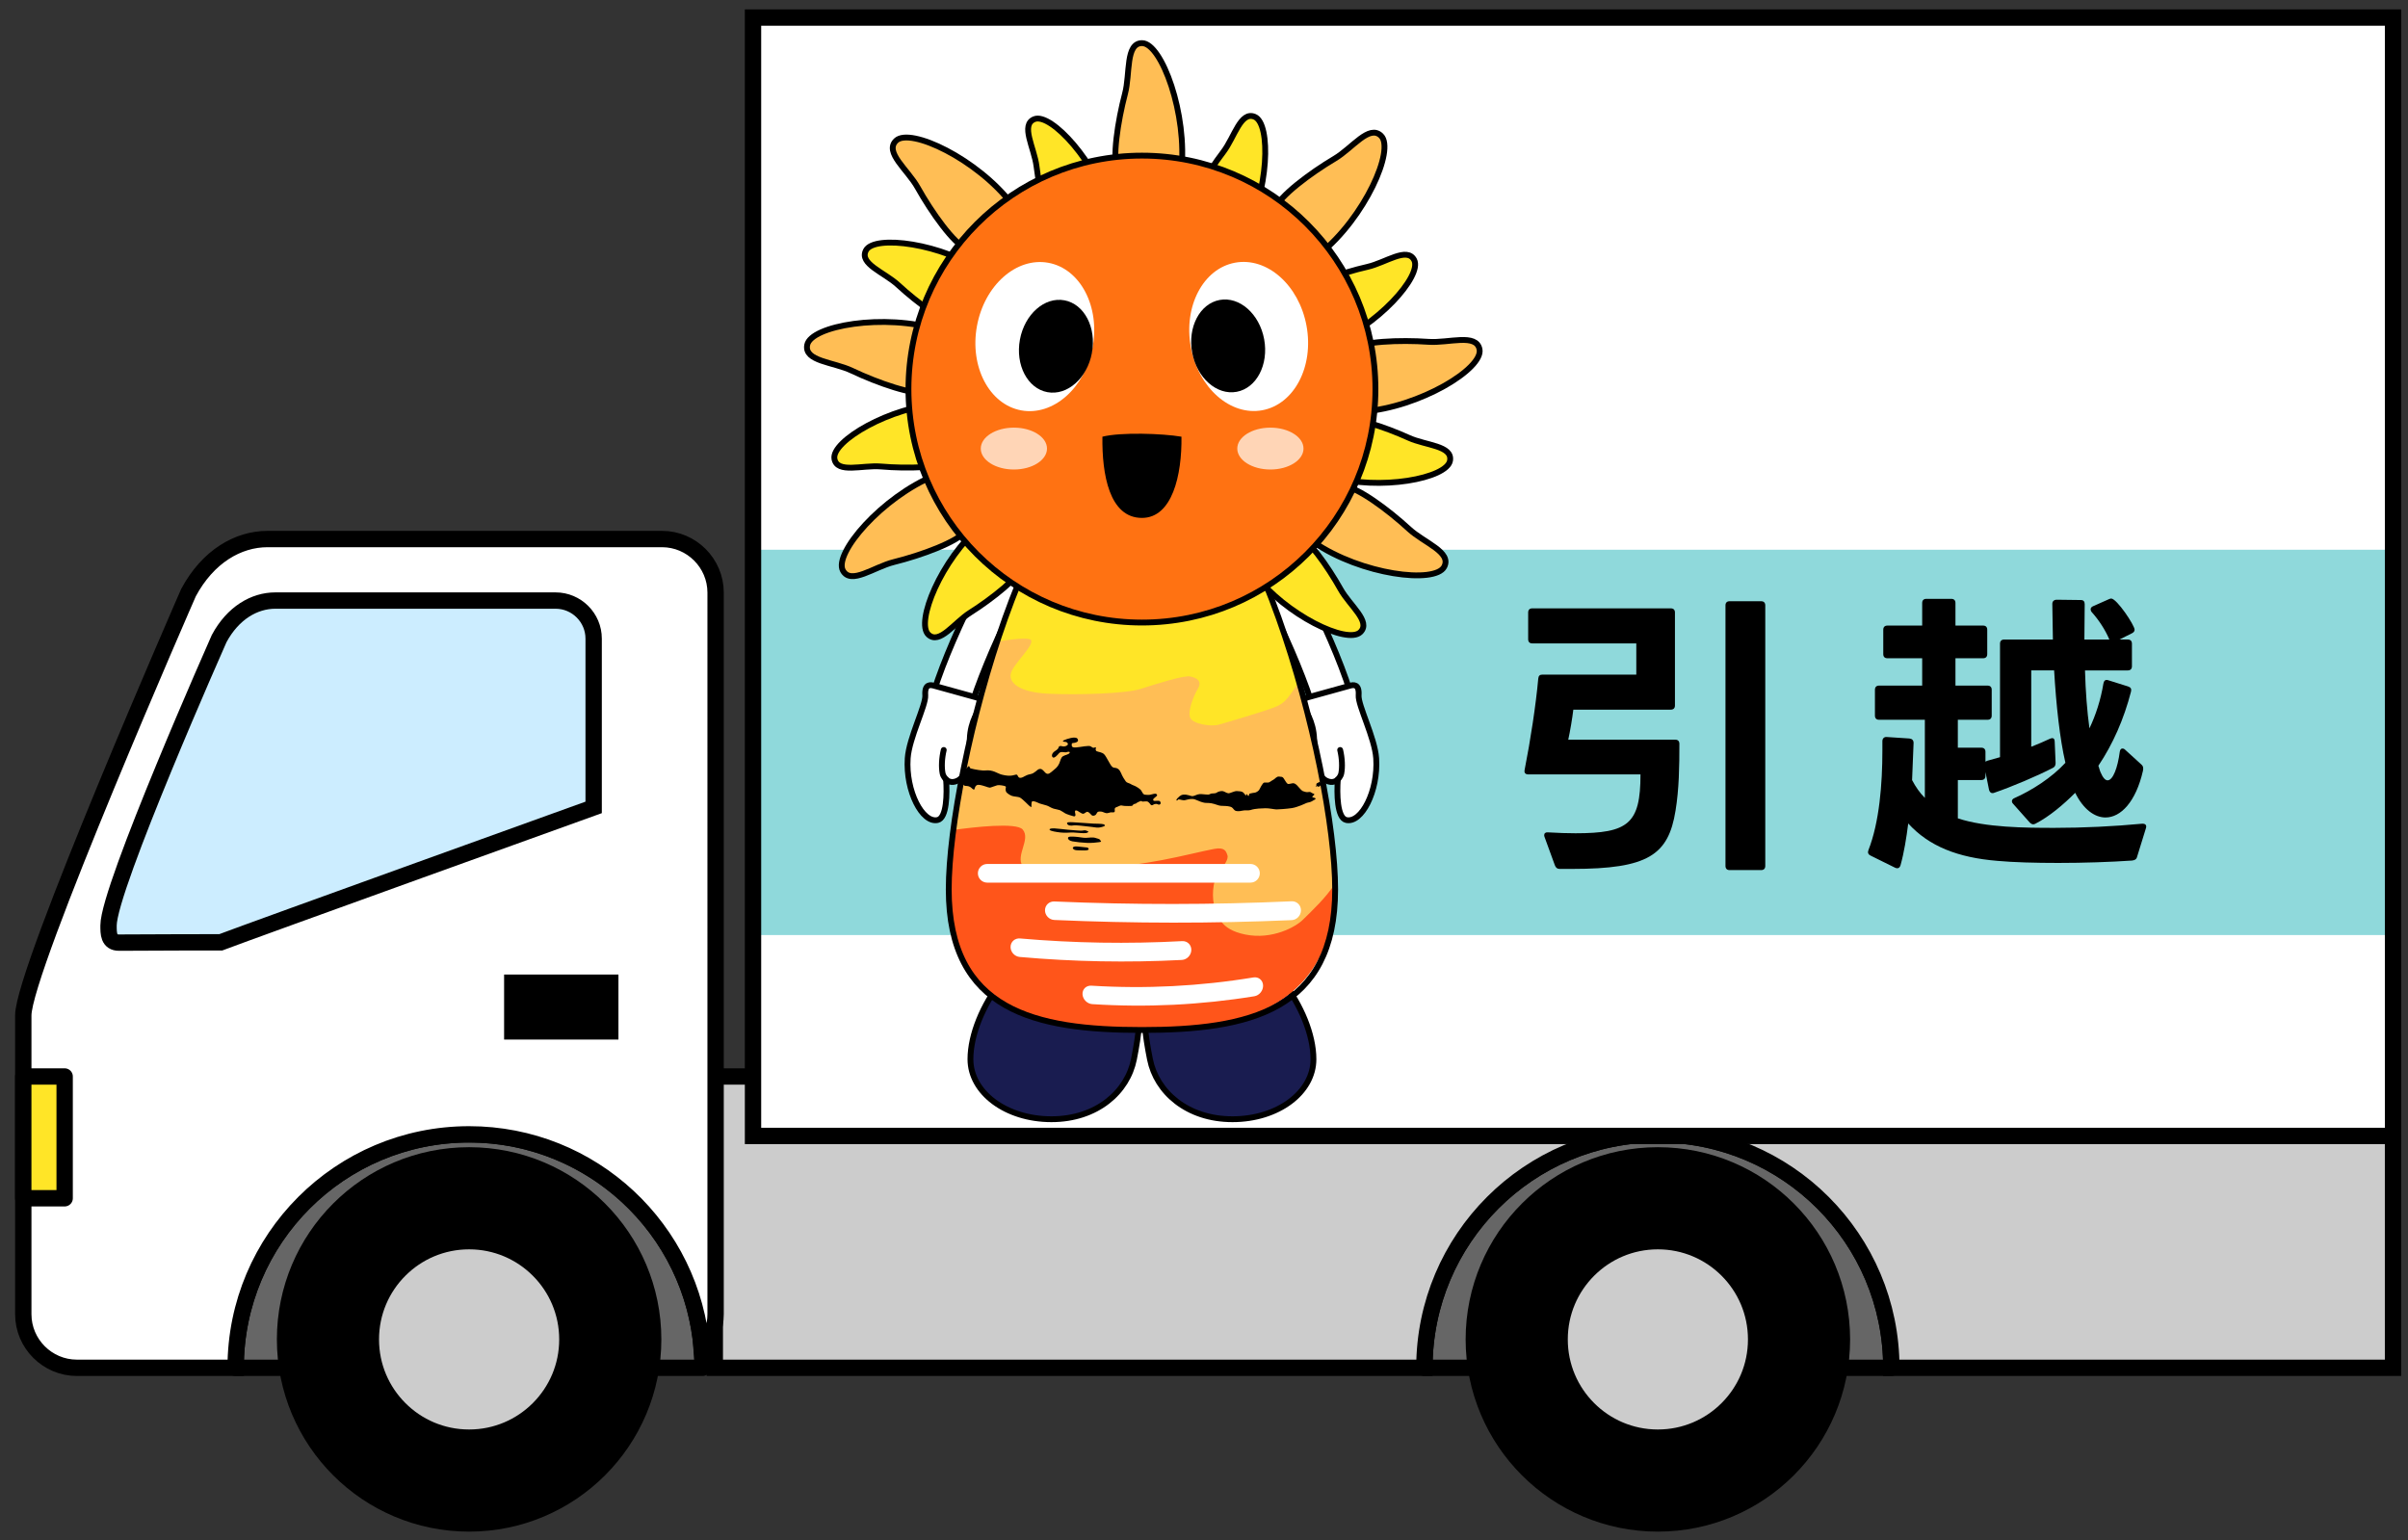
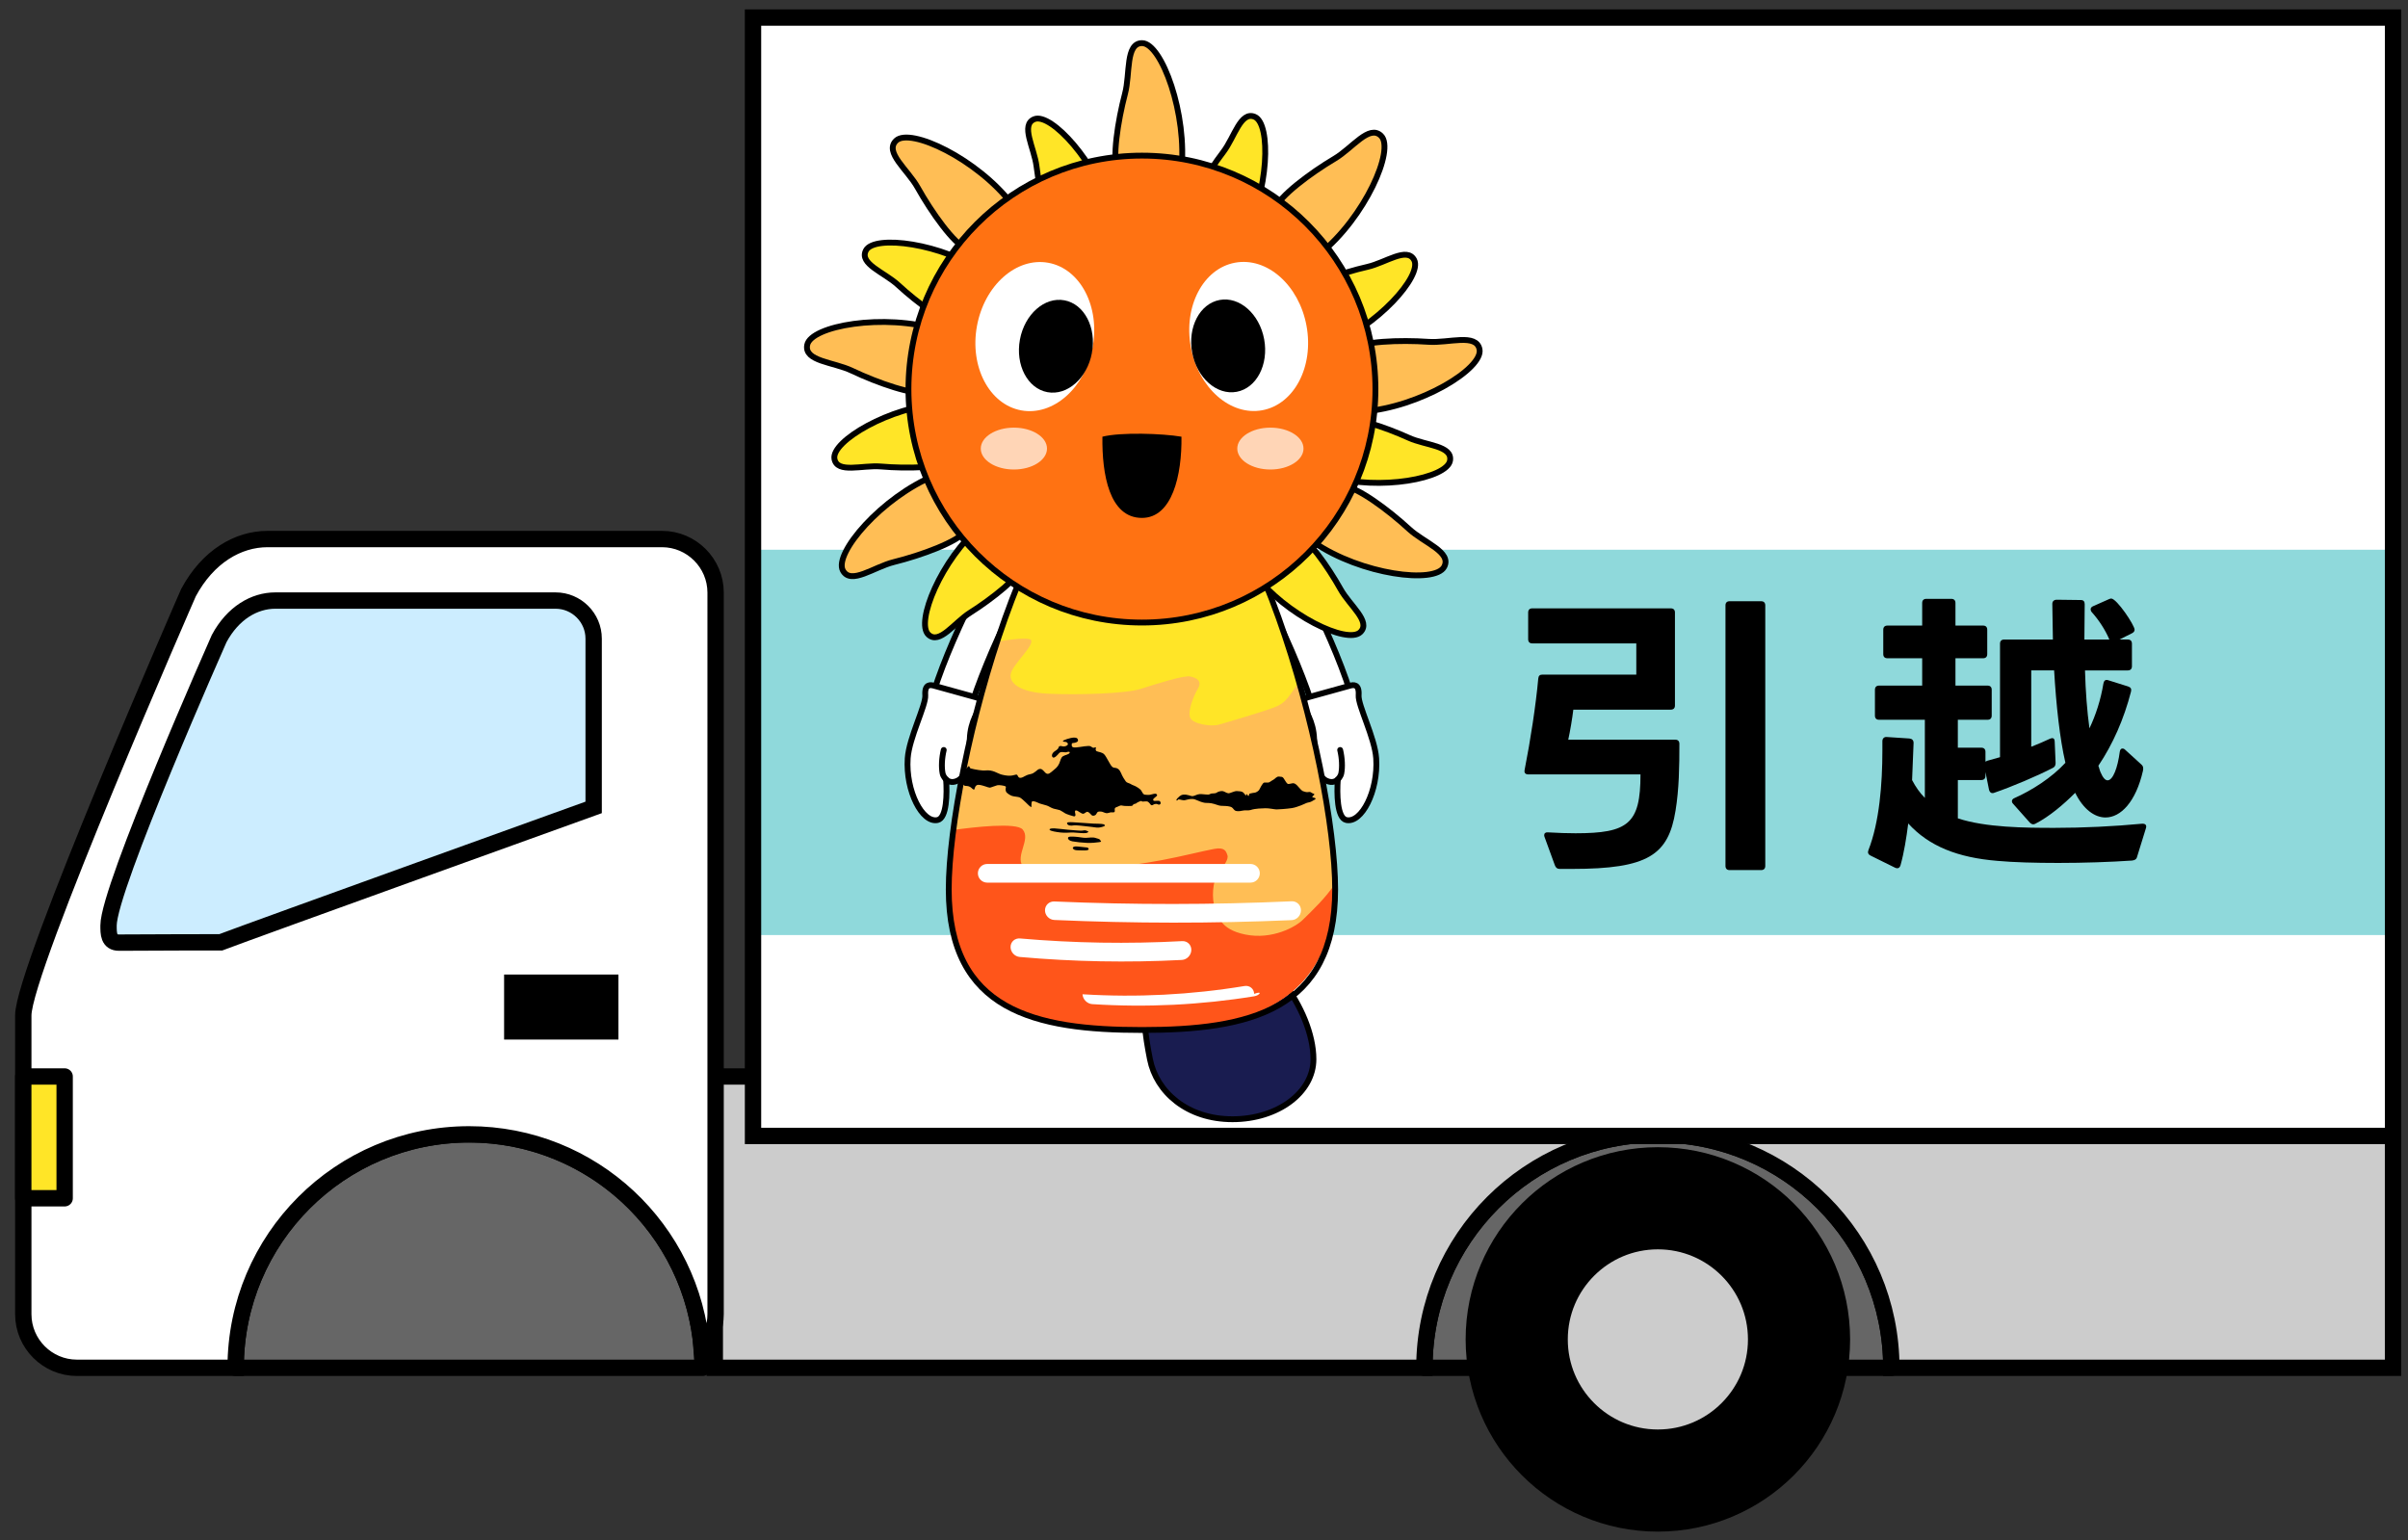
<svg xmlns="http://www.w3.org/2000/svg" version="1.1" x="0px" y="0px" width="161px" height="103px" viewBox="-1.01 -0.628 161 103" enable-background="new -1.01 -0.628 161 103" xml:space="preserve">
  <rect x="-1.01" y="-0.628" width="161" height="103" fill="#333333" stroke="none" />
  <defs>
</defs>
  <path fill="#666666" stroke="#000000" stroke-width="1.093" stroke-linecap="round" stroke-linejoin="round" stroke-miterlimit="10" d="  M14.745,90.833c0-8.621,6.988-15.61,15.61-15.61c8.621,0,15.61,6.989,15.61,15.61H14.745z" />
  <path fill="#666666" stroke="#000000" stroke-width="1.093" stroke-linecap="round" stroke-linejoin="round" stroke-miterlimit="10" d="  M94.226,90.833c0-8.621,6.988-15.61,15.61-15.61s15.61,6.989,15.61,15.61H94.226z" />
  <path fill="#CCCCCC" stroke="#000000" stroke-width="1.093" stroke-miterlimit="10" d="M46.782,71.354v19.479h47.443  c0-8.621,6.988-15.61,15.61-15.61s15.61,6.989,15.61,15.61h33.544V71.354H46.782z" />
-   <circle fill="#CCCCCC" stroke="#000000" stroke-width="6.83" stroke-miterlimit="10" cx="30.355" cy="88.935" r="9.438" />
  <circle fill="#CCCCCC" stroke="#000000" stroke-width="6.83" stroke-miterlimit="10" cx="109.836" cy="88.935" r="9.438" />
  <path fill="#FFFFFF" stroke="#000000" stroke-width="1.093" stroke-miterlimit="10" d="M43.253,35.416H16.878  c-1.971,0-3.988,1.163-5.285,3.582c0,0-11.046,25.228-11.046,28.269c0,3.043,0,19.984,0,19.984c0,1.971,1.612,3.582,3.582,3.582  h10.617c0-8.621,6.988-15.61,15.61-15.61c8.218,0,14.948,6.352,15.56,14.413c0.57-0.635,0.92-1.47,0.92-2.385V38.998  C46.835,37.027,45.224,35.416,43.253,35.416z" />
  <rect x="33.241" y="65.083" stroke="#000000" stroke-width="1.093" stroke-miterlimit="10" width="6.552" height="3.255" />
  <path fill="#CCEDFF" stroke="#000000" stroke-width="1.093" stroke-miterlimit="10" d="M36.138,39.53H17.396  c-1.399,0-2.833,0.826-3.755,2.545c0,0-7.394,16.664-7.394,19.179c0,0.534-0.009,1.156,0.712,1.149c2.159-0.02,6.79-0.02,6.79-0.02  c2.077-0.792,24.933-9.022,24.933-9.022V42.075C38.683,40.675,37.538,39.53,36.138,39.53z" />
  <rect x="0.546" y="71.354" fill="#FFE527" stroke="#000000" stroke-width="1.093" stroke-linecap="round" stroke-linejoin="round" stroke-miterlimit="10" width="2.767" height="8.143" />
  <rect x="49.337" y="0.546" fill="#FFFFFF" width="109.653" height="74.783" />
  <rect x="49.337" y="36.132" fill="#8FD9DB" width="109.653" height="25.764" />
-   <path fill="#191C50" stroke="#000000" stroke-width="0.39" stroke-linecap="round" stroke-linejoin="round" stroke-miterlimit="10" d="  M74.806,70.201c-0.428,2.173-2.47,4.01-5.518,4.01c-3.047,0-5.414-1.796-5.414-4.01c0-3.312,3.347-7.921,6.395-7.921  C76.085,62.28,75.406,67.159,74.806,70.201z" />
  <path fill="#191C50" stroke="#000000" stroke-width="0.39" stroke-linecap="round" stroke-linejoin="round" stroke-miterlimit="10" d="  M75.876,70.201c0.428,2.173,2.471,4.01,5.518,4.01c3.048,0,5.414-1.796,5.414-4.01c0-3.312-3.346-7.921-6.395-7.921  C74.598,62.28,75.276,67.159,75.876,70.201z" />
  <path fill="#FFFFFF" stroke="#000000" stroke-width="0.39" stroke-linecap="round" stroke-linejoin="round" stroke-miterlimit="10" d="  M63.769,47.074l-2.556-0.727c1.042-3.838,4.215-10.02,6.513-13.562l2.311,1.311C67.778,37.486,65.021,42.924,63.769,47.074z" />
  <path fill="#FFFFFF" stroke="#000000" stroke-width="0.39" stroke-linecap="round" stroke-linejoin="round" stroke-miterlimit="10" d="  M64.27,46.008l-2.832-0.784c-0.231-0.064-0.637-0.138-0.584,0.642c0.046,0.674-1.085,2.841-1.175,4.218  c-0.143,2.183,0.979,4.345,2,4.121c0.622-0.137,0.635-1.782,0.568-2.711c0.066,0.059,0.336,0.304,0.787,0.069  c0.646-0.335,0.762-1.59,0.796-2.754c0.037-1.248,0.62-1.95,0.745-2.26C64.665,46.324,64.502,46.072,64.27,46.008z" />
  <path fill="none" stroke="#000000" stroke-width="0.39" stroke-linecap="round" stroke-linejoin="round" stroke-miterlimit="10" d="  M62.089,49.521c-0.133,0.551-0.158,1.154-0.076,1.565c0.046,0.228,0.234,0.407,0.234,0.407" />
  <path fill="#FFFFFF" stroke="#000000" stroke-width="0.39" stroke-linecap="round" stroke-linejoin="round" stroke-miterlimit="10" d="  M86.913,47.074l2.557-0.727c-1.043-3.838-4.215-10.02-6.513-13.562l-2.312,1.311C82.904,37.486,85.661,42.924,86.913,47.074z" />
  <path fill="#FFFFFF" stroke="#000000" stroke-width="0.39" stroke-linecap="round" stroke-linejoin="round" stroke-miterlimit="10" d="  M86.413,46.008l2.832-0.784c0.231-0.064,0.636-0.138,0.584,0.642c-0.047,0.674,1.084,2.841,1.174,4.218  c0.143,2.183-0.979,4.345-1.999,4.121c-0.622-0.137-0.635-1.782-0.569-2.711c-0.065,0.059-0.335,0.304-0.787,0.069  c-0.645-0.335-0.76-1.59-0.795-2.754c-0.038-1.248-0.621-1.95-0.746-2.26C86.017,46.324,86.181,46.072,86.413,46.008z" />
  <path fill="none" stroke="#000000" stroke-width="0.39" stroke-linecap="round" stroke-linejoin="round" stroke-miterlimit="10" d="  M88.594,49.521c0.132,0.551,0.157,1.154,0.075,1.565c-0.046,0.228-0.234,0.407-0.234,0.407" />
  <path fill="#FFBE55" d="M75.341,29.136c7.141,0,12.918,21.06,12.918,29.182c0,8.122-5.777,9.927-12.918,9.927  c-7.14,0-12.918-1.284-12.918-9.407s5.778-30.222,12.918-30.222V29.136z" />
  <path fill="#FF551A" d="M88.259,58.459c-0.059,8.018-5.814,9.804-12.918,9.804c-7.14,0-12.918-1.284-12.918-9.407  c0-0.979,0.09-2.673,0.261-3.981c1.42-0.198,4.271-0.527,4.685-0.034c0.553,0.661-0.498,1.721,0,2.458  c0.723,1.07,8.064-0.185,9.309-0.415s2.811-0.625,3.502-0.75s0.784,0.151,0.876,0.428c0.093,0.276-0.259,0.727-0.599,1.159  c-0.415,0.527-0.461,1.836-0.23,2.344c0.23,0.507,0.266,1.44,2.027,1.797c1.818,0.368,3.383-0.534,3.825-0.968  C86.788,60.196,87.587,59.453,88.259,58.459z" />
  <path fill="#FFFFFF" d="M82.597,58.391H64.996c-0.345,0-0.624-0.279-0.624-0.624l0,0c0-0.345,0.279-0.624,0.624-0.624h17.601  c0.345,0,0.624,0.279,0.624,0.624l0,0C83.221,58.111,82.941,58.391,82.597,58.391z" />
  <path fill="#FFFFFF" d="M85.349,60.899c-5.287,0.228-10.58,0.224-15.867-0.011c-0.345-0.016-0.623-0.306-0.623-0.647l0,0  c0-0.341,0.279-0.604,0.623-0.59c5.287,0.227,10.58,0.224,15.867-0.012c0.345-0.015,0.624,0.253,0.624,0.602l0,0  C85.973,60.589,85.693,60.885,85.349,60.899z" />
  <path fill="#FFFFFF" d="M78.007,63.561c-3.613,0.188-7.234,0.121-10.838-0.2c-0.344-0.03-0.618-0.334-0.612-0.676l0,0  c0.006-0.341,0.29-0.591,0.634-0.561c3.604,0.314,7.226,0.373,10.838,0.178c0.346-0.019,0.619,0.246,0.613,0.594l0,0  C78.636,63.243,78.352,63.543,78.007,63.561z" />
-   <path fill="#FFFFFF" d="M82.854,65.989c-3.579,0.582-7.212,0.76-10.83,0.527c-0.346-0.021-0.639-0.32-0.656-0.66l0,0  c-0.018-0.342,0.249-0.596,0.594-0.574c3.619,0.224,7.252,0.039,10.829-0.551c0.341-0.057,0.632,0.176,0.649,0.523l0,0  C83.458,65.603,83.195,65.934,82.854,65.989z" />
+   <path fill="#FFFFFF" d="M82.854,65.989c-3.579,0.582-7.212,0.76-10.83,0.527c-0.346-0.021-0.639-0.32-0.656-0.66l0,0  c3.619,0.224,7.252,0.039,10.829-0.551c0.341-0.057,0.632,0.176,0.649,0.523l0,0  C83.458,65.603,83.195,65.934,82.854,65.989z" />
  <path d="M63.589,50.745c0.087,0.014,0.072-0.133,0.168-0.135c0.086-0.003,0.041,0.118,0.142,0.146  c0.304,0.083,0.783,0.156,0.962,0.135c0.525-0.062,0.801,0.198,1.098,0.276c0.67,0.177,0.891-0.016,0.998,0  c0.106,0.015,0.074,0.246,0.285,0.215c0.21-0.031,0.282-0.178,0.645-0.246c0.289-0.054,0.432-0.299,0.578-0.338  c0.176-0.046,0.252,0.069,0.404,0.23c0.131,0.138,0.252,0.107,0.42-0.039c0.217-0.189,0.398-0.283,0.533-0.591  c0.072-0.166,0.091-0.369,0.243-0.461s0.384-0.106,0.444-0.229c0,0,0.066-0.124-0.254-0.032c-0.067,0.02-0.341-0.081-0.455,0.057  s-0.303,0.343-0.406,0.289c-0.103-0.054-0.117-0.272,0.139-0.431c0.322-0.2,0.189-0.275,0.297-0.322  c0.105-0.046,0.137,0.016,0.273,0.016s0.269-0.062,0.289-0.154c0.01-0.04-0.052-0.114-0.102-0.136  c-0.064-0.029-0.207-0.013-0.232-0.056c-0.047-0.077,0.541-0.24,0.686-0.246s0.289,0,0.32,0.153  c0.018,0.091-0.031,0.124-0.131,0.169c-0.105,0.049-0.281,0.024-0.281,0.084c0,0.115-0.068,0.276,0.274,0.253  c0.343-0.023,0.862-0.16,0.999-0.068s0.155,0.114,0.27,0.068c0.115-0.046,0.057,0.077,0.057,0.077s-0.035,0.13,0.068,0.177  c0.123,0.054,0.359,0.061,0.498,0.207c0.16,0.169,0.395,0.714,0.531,0.83s0.204,0.023,0.388,0.139  c0.184,0.115,0.229,0.397,0.366,0.602c0.138,0.205,0.16,0.297,0.32,0.343c0.16,0.046,0.211,0.115,0.356,0.162  c0.146,0.046,0.443,0.23,0.513,0.345c0.068,0.115,0.128,0.27,0.251,0.277c0.13,0.007,0.236,0.031,0.358,0  c0.121-0.031,0.32-0.084,0.373-0.062s0.092,0.069,0.076,0.123c-0.016,0.054-0.267,0.184-0.26,0.276  c0.008,0.092,0.084,0.077,0.16,0.077s0.268-0.031,0.305,0.039c0.039,0.069,0.062,0.138,0,0.184c-0.061,0.046-0.113,0.031-0.167,0  s-0.16-0.023-0.214-0.007c-0.053,0.015-0.113,0.077-0.175,0.077s-0.099-0.077-0.145-0.131c-0.046-0.054-0.099-0.107-0.16-0.123  c-0.062-0.016-0.259,0.008-0.313,0.008s-0.046-0.054-0.106-0.039c-0.061,0.015-0.198,0.069-0.252,0.107  c-0.053,0.039-0.091,0.077-0.137,0.077s-0.108,0.039-0.108,0.039c-0.067,0.054-0.052,0.1-0.136,0.107  c-0.084,0.008-0.297,0.008-0.457,0c-0.16-0.007-0.229-0.073-0.373,0.006s-0.252,0.079-0.282,0.156  c-0.03,0.077,0.022,0.184-0.022,0.238c-0.046,0.054-0.206,0.016-0.274,0.031c-0.069,0.016-0.13,0.046-0.229,0.054  c-0.099,0.008-0.229-0.069-0.313-0.092c-0.084-0.023-0.243-0.031-0.305,0.007c-0.062,0.039-0.092,0.177-0.168,0.215  c-0.076,0.038-0.167,0.069-0.243,0c-0.076-0.069-0.176-0.208-0.275-0.223c-0.098-0.016-0.189,0.138-0.305,0.13  c-0.113-0.008-0.357-0.208-0.41-0.215c-0.055-0.008-0.115-0.023-0.123,0.054c-0.008,0.077,0.039,0.184,0.031,0.253  c-0.008,0.069-0.039,0.092-0.123,0.077c-0.083-0.015-0.464-0.138-0.556-0.192c-0.091-0.054-0.282-0.185-0.358-0.215  s-0.297-0.069-0.411-0.1s-0.297-0.131-0.381-0.177c-0.083-0.046-0.435-0.123-0.556-0.169c-0.123-0.046-0.29-0.138-0.389-0.146  c-0.1-0.008-0.107-0.023-0.138,0.031s-0.03,0.215-0.03,0.261c0,0.046,0.03,0.107-0.046,0.077s-0.235-0.208-0.343-0.307  c-0.106-0.1-0.289-0.276-0.396-0.323c-0.106-0.046-0.373-0.054-0.51-0.1c-0.138-0.046-0.366-0.192-0.404-0.292  s-0.03-0.192-0.016-0.253c0.016-0.062,0.023-0.084-0.068-0.115s-0.373-0.084-0.502-0.054c-0.131,0.031-0.436,0.161-0.496,0.161  s-0.19-0.046-0.297-0.084c-0.107-0.039-0.343-0.107-0.473-0.107c-0.129,0-0.205,0.107-0.221,0.177  c-0.016,0.069-0.053,0.138-0.053,0.138c-0.084,0.023-0.15-0.101-0.273-0.173c-0.123-0.073-0.268-0.065-0.337-0.073  c-0.068-0.007-0.13-0.084-0.198-0.184c-0.068-0.1-0.183-0.376-0.106-0.507C63.291,51.098,63.443,50.722,63.589,50.745z" />
  <path d="M70.337,54.444c-0.043-0.121,0.213-0.092,0.365-0.092s1.28,0.092,1.382,0.092s0.589,0.01,0.681,0.041  s0.143,0.092,0.051,0.133s-0.325,0.113-0.498,0.092s-0.528-0.072-0.67-0.082c-0.143-0.01-0.732-0.097-0.885-0.064  S70.388,54.587,70.337,54.444z" />
  <path d="M69.168,54.854c-0.038-0.088,0.183-0.092,0.315-0.092c0.132,0,0.762,0.082,0.914,0.092c0.152,0.01,0.782,0.072,0.914,0.062  c0.133-0.01,0.224-0.049,0.325,0.001c0.102,0.05,0.173,0.06,0.091,0.111c-0.08,0.051-0.152,0.062-0.416,0.051  s-0.568-0.051-0.69-0.041s-0.463,0.031-0.729,0C69.626,55.007,69.208,54.946,69.168,54.854z" />
  <path d="M70.397,55.396c0.012-0.116,0.325-0.082,0.518-0.072c0.193,0.01,0.512,0.082,0.683,0.072s0.486-0.049,0.618,0.001  s0.295,0.061,0.336,0.153c0.04,0.092,0.131,0.102-0.062,0.133c-0.193,0.031-0.519,0.062-0.813,0.051  c-0.294-0.01-0.781-0.062-0.984-0.103C70.489,55.591,70.388,55.499,70.397,55.396z" />
  <path d="M70.732,56.113c-0.054-0.096,0.071-0.133,0.173-0.143s0.691,0.072,0.762,0.072c0.071,0,0.143,0.092,0.097,0.143  s-0.208,0.062-0.442,0.051C71.089,56.226,70.813,56.257,70.732,56.113z" />
  <path d="M77.669,52.9c-0.065-0.005,0.016-0.131,0.059-0.162c0.055-0.038,0.158-0.205,0.373-0.229  c0.277-0.032,0.525,0.111,0.617,0.101s0.203-0.061,0.346-0.113c0.142-0.051,0.426-0.01,0.549,0c0.121,0.011,0.192,0.021,0.273-0.025  c0.082-0.046,0.143-0.046,0.213-0.046c0.072,0,0.193-0.01,0.255-0.062c0.061-0.051,0.264-0.113,0.386-0.092s0.254,0.133,0.376,0.144  s0.386-0.151,0.569-0.147c0.183,0.004,0.305,0.024,0.386,0.065s0.224,0.254,0.224,0.254s0.01-0.141,0.061-0.11  s0.082,0.16,0.122,0.11s-0.011-0.141,0.122-0.162c0.132-0.021,0.203-0.051,0.284-0.051s0.265-0.123,0.295-0.185  c0.03-0.061,0.091-0.174,0.142-0.266s0.143-0.226,0.203-0.226c0.062,0,0.143,0,0.25,0c0.105,0,0.238-0.133,0.35-0.184  s0.214-0.235,0.387-0.215c0.172,0.021,0.219-0.001,0.301,0.111c0.081,0.112,0.191,0.334,0.273,0.375  c0.08,0.041,0.303-0.057,0.398-0.041c0.119,0.021,0.242,0.147,0.307,0.23c0.083,0.106,0.236,0.261,0.297,0.292  c0.062,0.03,0.244,0.084,0.326,0.074c0.08-0.01,0.178-0.036,0.251,0.028c0.086,0.075,0.19,0.06,0.203,0.118  c0.011,0.046-0.147,0.125-0.135,0.179s0.219,0.03,0.219,0.12c0,0.041-0.076,0.056-0.257,0.171c-0.1,0.064-0.285,0.076-0.371,0.117  c-0.064,0.031-0.576,0.275-0.959,0.334c-0.342,0.053-0.904,0.088-1.026,0.088s-0.528-0.088-0.742-0.078  c-0.213,0.01-0.657,0.005-1.003,0.121c-0.135,0.044-0.351-0.008-0.554,0.043s-0.417,0.04-0.487-0.018  c-0.139-0.113-0.115-0.2-0.33-0.256c-0.172-0.045-0.341-0.043-0.605-0.054c-0.152-0.006-0.367-0.119-0.627-0.167  c-0.187-0.035-0.365-0.014-0.473-0.036c-0.393-0.079-0.573-0.251-0.805-0.253c-0.226-0.002-0.316,0.042-0.486,0.078  c-0.17,0.036-0.328-0.059-0.453-0.049C77.73,52.832,77.735,52.905,77.669,52.9z" />
-   <path d="M86.949,51.95c-0.014-0.018,0.04-0.015,0.051-0.038c0.01-0.023,0.003-0.084,0-0.105s0.054-0.08,0.102-0.09  s0.071-0.054,0.097-0.056s0.106,0.049,0.117,0.082c0.01,0.033,0,0.097-0.031,0.136c-0.03,0.038-0.086,0.097-0.132,0.1  s-0.066-0.046-0.102-0.041C87.015,51.943,86.972,51.981,86.949,51.95z" />
  <path d="M87.503,52.578c-0.035-0.036-0.082-0.069-0.074-0.089s0.035,0,0.037-0.018s-0.021-0.074-0.021-0.113  s0.008-0.074,0.033-0.072c0.025,0.003,0.045-0.054,0.076-0.059c0.03-0.005,0.041,0.043,0.041,0.1s-0.014,0.09-0.028,0.121  c-0.016,0.031-0.011,0.059-0.021,0.092C87.536,52.573,87.503,52.578,87.503,52.578z" />
  <path fill="#FFE527" d="M85.815,44.935c-0.162,0.329-0.184,0.352-0.291,0.502c-0.49,0.691-0.645,0.968-1.359,1.244  c-0.717,0.277-3.202,1.014-3.709,1.152c-0.508,0.138-1.705-0.046-1.886-0.461c-0.181-0.415,0.181-1.382,0.503-1.936  c0.322-0.553-0.092-0.737-0.503-0.83s-2.308,0.507-3.315,0.83s-4.246,0.415-6.176,0.323c-1.929-0.092-2.68-0.737-2.494-1.383  c0.184-0.645,1.566-1.843,1.336-2.212c-0.109-0.174-1.256-0.055-2.184,0.097c2.475-7.183,5.696-13.646,9.604-13.646  C79.671,28.616,83.657,37.182,85.815,44.935z" />
  <path fill="none" stroke="#000000" stroke-width="0.39" stroke-miterlimit="10" d="M75.341,28.616  c7.141,0,12.918,22.1,12.918,30.222s-5.777,9.407-12.918,9.407c-7.14,0-12.918-1.284-12.918-9.407S68.201,28.616,75.341,28.616  L75.341,28.616z" />
  <path fill="#FFBE55" stroke="#000000" stroke-width="0.39" stroke-linecap="round" stroke-linejoin="round" stroke-miterlimit="10" d="  M97.913,22.735c-0.209-1.094-2.045-0.412-3.405-0.506c-1.926-0.134-4.487-0.034-5.214,0.494l0.798,4.173  C93.914,26.612,98.157,24.021,97.913,22.735z" />
  <path fill="#FFBE55" stroke="#000000" stroke-width="0.39" stroke-linecap="round" stroke-linejoin="round" stroke-miterlimit="10" d="  M52.959,22.441c-0.206,1.094,1.751,1.13,2.983,1.716c1.744,0.829,4.164,1.672,5.033,1.445l0.783-4.176  C58.097,20.295,53.202,21.155,52.959,22.441z" />
  <path fill="#FFBE55" stroke="#000000" stroke-width="0.39" stroke-linecap="round" stroke-linejoin="round" stroke-miterlimit="10" d="  M95.55,37.274c0.521-0.984-1.34-1.598-2.344-2.521c-1.42-1.307-3.484-2.828-4.381-2.869l-1.982,3.758  C90.007,37.806,94.938,38.431,95.55,37.274z" />
  <path fill="#FFBE55" stroke="#000000" stroke-width="0.39" stroke-linecap="round" stroke-linejoin="round" stroke-miterlimit="10" d="  M58.901,8.779c-0.801,0.773,0.775,1.936,1.441,3.126c0.942,1.685,2.429,3.773,3.269,4.092l3.056-2.953  C64.335,10.001,59.844,7.87,58.901,8.779z" />
  <path fill="#FFBE55" stroke="#000000" stroke-width="0.39" stroke-linecap="round" stroke-linejoin="round" stroke-miterlimit="10" d="  M91.328,8.452c-0.794-0.782-1.915,0.823-3.089,1.52c-1.66,0.985-3.71,2.524-4.007,3.371l3.029,2.979  C90.244,13.914,92.261,9.371,91.328,8.452z" />
  <path fill="#FFBE55" stroke="#000000" stroke-width="0.39" stroke-linecap="round" stroke-linejoin="round" stroke-miterlimit="10" d="  M55.348,37.526c0.535,0.977,2.071-0.238,3.396-0.568c1.873-0.466,4.278-1.352,4.807-2.078l-2.047-3.724  C57.955,32.606,54.719,36.378,55.348,37.526z" />
  <path fill="#FFBE55" stroke="#000000" stroke-width="0.39" stroke-linecap="round" stroke-linejoin="round" stroke-miterlimit="10" d="  M75.349,2.256c-1.113-0.001-0.789,2.051-1.137,3.37c-0.493,1.867-0.876,4.401-0.493,5.214h4.249  C78.405,7.032,76.657,2.257,75.349,2.256z" />
  <path fill="#FFE527" stroke="#000000" stroke-width="0.39" stroke-linecap="round" stroke-linejoin="round" stroke-miterlimit="10" d="  M68.149,7.339c-0.947,0.379-0.012,1.91,0.143,3.15c0.217,1.755,0.757,4.04,1.359,4.6l3.611-1.449  C72.337,10.253,69.263,6.894,68.149,7.339z" />
  <path fill="#FFE527" stroke="#000000" stroke-width="0.39" stroke-linecap="round" stroke-linejoin="round" stroke-miterlimit="10" d="  M89.944,41.643c0.734-0.708-0.709-1.773-1.318-2.864c-0.863-1.544-2.224-3.457-2.992-3.749l-2.8,2.704  C84.969,40.522,89.081,42.476,89.944,41.643z" />
  <path fill="#FFE527" stroke="#000000" stroke-width="0.39" stroke-linecap="round" stroke-linejoin="round" stroke-miterlimit="10" d="  M56.89,16.113c-0.478,0.901,1.225,1.465,2.144,2.313c1.3,1.199,3.188,2.595,4.01,2.633l1.821-3.44  C61.968,15.633,57.452,15.054,56.89,16.113z" />
  <path fill="#FFE527" stroke="#000000" stroke-width="0.39" stroke-linecap="round" stroke-linejoin="round" stroke-miterlimit="10" d="  M95.94,30.174c0.172-1.005-1.621-1.009-2.759-1.527c-1.609-0.733-3.839-1.469-4.632-1.249l-0.654,3.837  C91.267,32.217,95.737,31.356,95.94,30.174z" />
  <path fill="#FFE527" stroke="#000000" stroke-width="0.39" stroke-linecap="round" stroke-linejoin="round" stroke-miterlimit="10" d="  M54.78,30.052c0.174,1.005,1.865,0.407,3.11,0.513c1.763,0.15,4.11,0.095,4.782-0.378l-0.67-3.834  C58.497,26.559,54.575,28.871,54.78,30.052z" />
  <path fill="#FFE527" stroke="#000000" stroke-width="0.39" stroke-linecap="round" stroke-linejoin="round" stroke-miterlimit="10" d="  M93.542,16.757c-0.472-0.904-1.9,0.18-3.119,0.458c-1.725,0.393-3.943,1.16-4.44,1.815l1.806,3.448  C91.063,21.216,94.098,17.82,93.542,16.757z" />
  <path fill="#FFE527" stroke="#000000" stroke-width="0.39" stroke-linecap="round" stroke-linejoin="round" stroke-miterlimit="10" d="  M61.065,41.809c0.746,0.695,1.732-0.803,2.789-1.471c1.495-0.945,3.332-2.406,3.582-3.19l-2.85-2.65  C61.918,36.779,60.188,40.991,61.065,41.809z" />
  <path fill="#FFE527" stroke="#000000" stroke-width="0.39" stroke-linecap="round" stroke-linejoin="round" stroke-miterlimit="10" d="  M82.877,7.182c-0.942-0.391-1.343,1.358-2.099,2.353c-1.07,1.407-2.281,3.419-2.242,4.241l3.598,1.486  C83.837,12.192,83.984,7.641,82.877,7.182z" />
  <circle fill="#FF7212" stroke="#000000" stroke-width="0.39" stroke-miterlimit="10" cx="75.341" cy="25.389" r="15.611" />
  <ellipse fill="#FFD5B6" cx="66.779" cy="29.367" rx="2.214" ry="1.4" />
  <ellipse fill="#FFD5B6" cx="83.929" cy="29.367" rx="2.214" ry="1.4" />
  <path d="M77.983,28.572c0.036,2.568-0.614,5.431-2.643,5.431c-2.182,0-2.678-2.922-2.642-5.431  C73.933,28.262,76.701,28.356,77.983,28.572z" />
  <ellipse transform="matrix(0.983 -0.181 0.181 0.983 -2.592 15.344)" fill="#FFFFFF" cx="82.52" cy="21.834" rx="3.934" ry="5.019" />
  <ellipse transform="matrix(0.983 -0.182 0.182 0.983 -2.745 15.106)" cx="81.127" cy="22.543" rx="2.448" ry="3.124" />
  <ellipse transform="matrix(-0.983 -0.181 0.181 -0.983 131.23 55.679)" fill="#FFFFFF" cx="68.163" cy="21.834" rx="3.934" ry="5.019" />
  <ellipse transform="matrix(-0.983 -0.182 0.182 -0.983 133.859 57.343)" cx="69.555" cy="22.543" rx="2.448" ry="3.124" />
  <rect x="49.337" y="0.546" fill="none" stroke="#000000" stroke-width="1.093" stroke-miterlimit="10" width="109.653" height="74.783" />
  <path d="M111.275,49.11c0,1.51-0.02,3.02-0.258,4.47c-0.477,2.96-1.828,3.894-6.914,3.894h-0.834c-0.158,0-0.258-0.08-0.318-0.238  l-0.695-1.907c-0.02-0.04-0.02-0.08-0.02-0.12c0-0.119,0.1-0.198,0.258-0.179c0.695,0.04,1.292,0.06,1.828,0.06  c3.537,0,4.352-0.636,4.352-3.934h-7.49c-0.199,0-0.298-0.099-0.258-0.298c0.396-2.007,0.754-4.351,0.914-6.119  c0.02-0.179,0.099-0.258,0.277-0.258h6.277v-2.086h-6.953c-0.178,0-0.277-0.099-0.277-0.278v-1.788c0-0.179,0.1-0.278,0.277-0.278  h9.258c0.18,0,0.279,0.099,0.279,0.278v6.218c0,0.179-0.1,0.278-0.279,0.278h-6.516c-0.06,0.537-0.219,1.47-0.338,2.007h7.152  C111.177,48.832,111.275,48.931,111.275,49.11z M114.633,39.574h2.106c0.179,0,0.278,0.1,0.278,0.278v17.423  c0,0.179-0.1,0.278-0.278,0.278h-2.106c-0.178,0-0.277-0.1-0.277-0.278V39.852C114.355,39.673,114.455,39.574,114.633,39.574z" />
  <path d="M126.575,54.435c-0.12,0.954-0.278,1.947-0.517,2.801c-0.06,0.179-0.18,0.238-0.357,0.159l-1.649-0.814  c-0.159-0.08-0.198-0.199-0.14-0.357c0.736-1.868,0.935-4.45,0.935-6.656v-0.636c0-0.179,0.119-0.298,0.298-0.278l1.51,0.099  c0.179,0.02,0.278,0.119,0.278,0.298l-0.1,2.483c0.239,0.457,0.517,0.854,0.854,1.192v-5.225h-3.06c-0.179,0-0.278-0.1-0.278-0.278  v-1.729c0-0.179,0.1-0.278,0.278-0.278h2.881v-1.828h-2.325c-0.178,0-0.277-0.099-0.277-0.278v-1.629c0-0.179,0.1-0.278,0.277-0.278  h2.325v-1.51c0-0.179,0.099-0.278,0.278-0.278h1.668c0.18,0,0.279,0.099,0.279,0.278v1.51h1.848c0.178,0,0.277,0.099,0.277,0.278  v1.629c0,0.179-0.1,0.278-0.277,0.278h-1.848v1.828h2.145c0.18,0,0.279,0.099,0.279,0.278v1.729c0,0.179-0.1,0.278-0.279,0.278  h-1.986v1.867h1.57c0.178,0,0.277,0.1,0.277,0.278v0.656l0.119-0.06l0.854-0.239v-7.589c0-0.179,0.099-0.278,0.278-0.278h3.258  l-0.039-2.384c0-0.179,0.119-0.278,0.297-0.278l1.609,0.02c0.18,0,0.259,0.099,0.259,0.278l-0.021,2.364h1.67  c-0.279-0.656-0.695-1.292-1.173-1.828c-0.06-0.06-0.079-0.139-0.079-0.199c0-0.08,0.06-0.159,0.158-0.199l1.073-0.477  c0.06-0.02,0.1-0.04,0.14-0.04c0.377,0,1.568,1.788,1.568,2.086c0,0.1-0.059,0.179-0.178,0.239l-0.835,0.417h0.557  c0.179,0,0.278,0.1,0.278,0.278v1.51c0,0.179-0.1,0.278-0.278,0.278h-2.86c0.039,1.41,0.139,2.722,0.297,3.874  c0.418-0.875,0.756-1.907,0.934-3c0.041-0.199,0.14-0.278,0.318-0.219l1.331,0.417c0.179,0.06,0.238,0.159,0.198,0.337  c-0.477,1.848-1.211,3.517-2.185,4.967c0.06,0.139,0.079,0.278,0.139,0.417c0.159,0.377,0.317,0.556,0.478,0.556  c0.357,0,0.675-0.834,0.814-1.907c0.02-0.139,0.079-0.219,0.178-0.219c0.061,0,0.119,0.02,0.18,0.08l1.092,0.994  c0.119,0.099,0.14,0.238,0.1,0.417c-0.477,2.086-1.49,3.119-2.503,3.119c-0.735,0-1.49-0.556-2.026-1.649  c-0.775,0.775-1.729,1.589-2.662,2.066c-0.04,0.02-0.1,0.04-0.139,0.04c-0.08,0-0.16-0.04-0.238-0.119l-1.113-1.252  c-0.06-0.06-0.08-0.119-0.08-0.179c0-0.08,0.061-0.159,0.16-0.199c1.172-0.517,2.503-1.371,3.416-2.364  c-0.377-1.629-0.615-3.834-0.754-6.178h-1.53v5.105c0.457-0.179,0.874-0.357,1.251-0.536c0.061-0.02,0.1-0.04,0.16-0.04  c0.099,0,0.158,0.08,0.158,0.239l0.06,1.43c0,0.159-0.06,0.258-0.179,0.318c-1.033,0.537-2.762,1.271-3.934,1.669  c-0.039,0.02-0.08,0.02-0.119,0.02c-0.1,0-0.179-0.08-0.219-0.219l-0.238-1.192v0.258c0,0.179-0.1,0.278-0.277,0.278h-1.57v2.563  c1.867,0.616,4.49,0.636,6.457,0.636c1.927,0,3.993-0.1,5.861-0.278h0.039c0.199,0,0.278,0.119,0.219,0.298l-0.596,1.927  c-0.04,0.159-0.16,0.219-0.338,0.239c-1.451,0.099-3.238,0.159-4.928,0.159c-1.529,0-3-0.04-4.072-0.139  C129.893,56.719,127.966,55.964,126.575,54.435z" />
</svg>